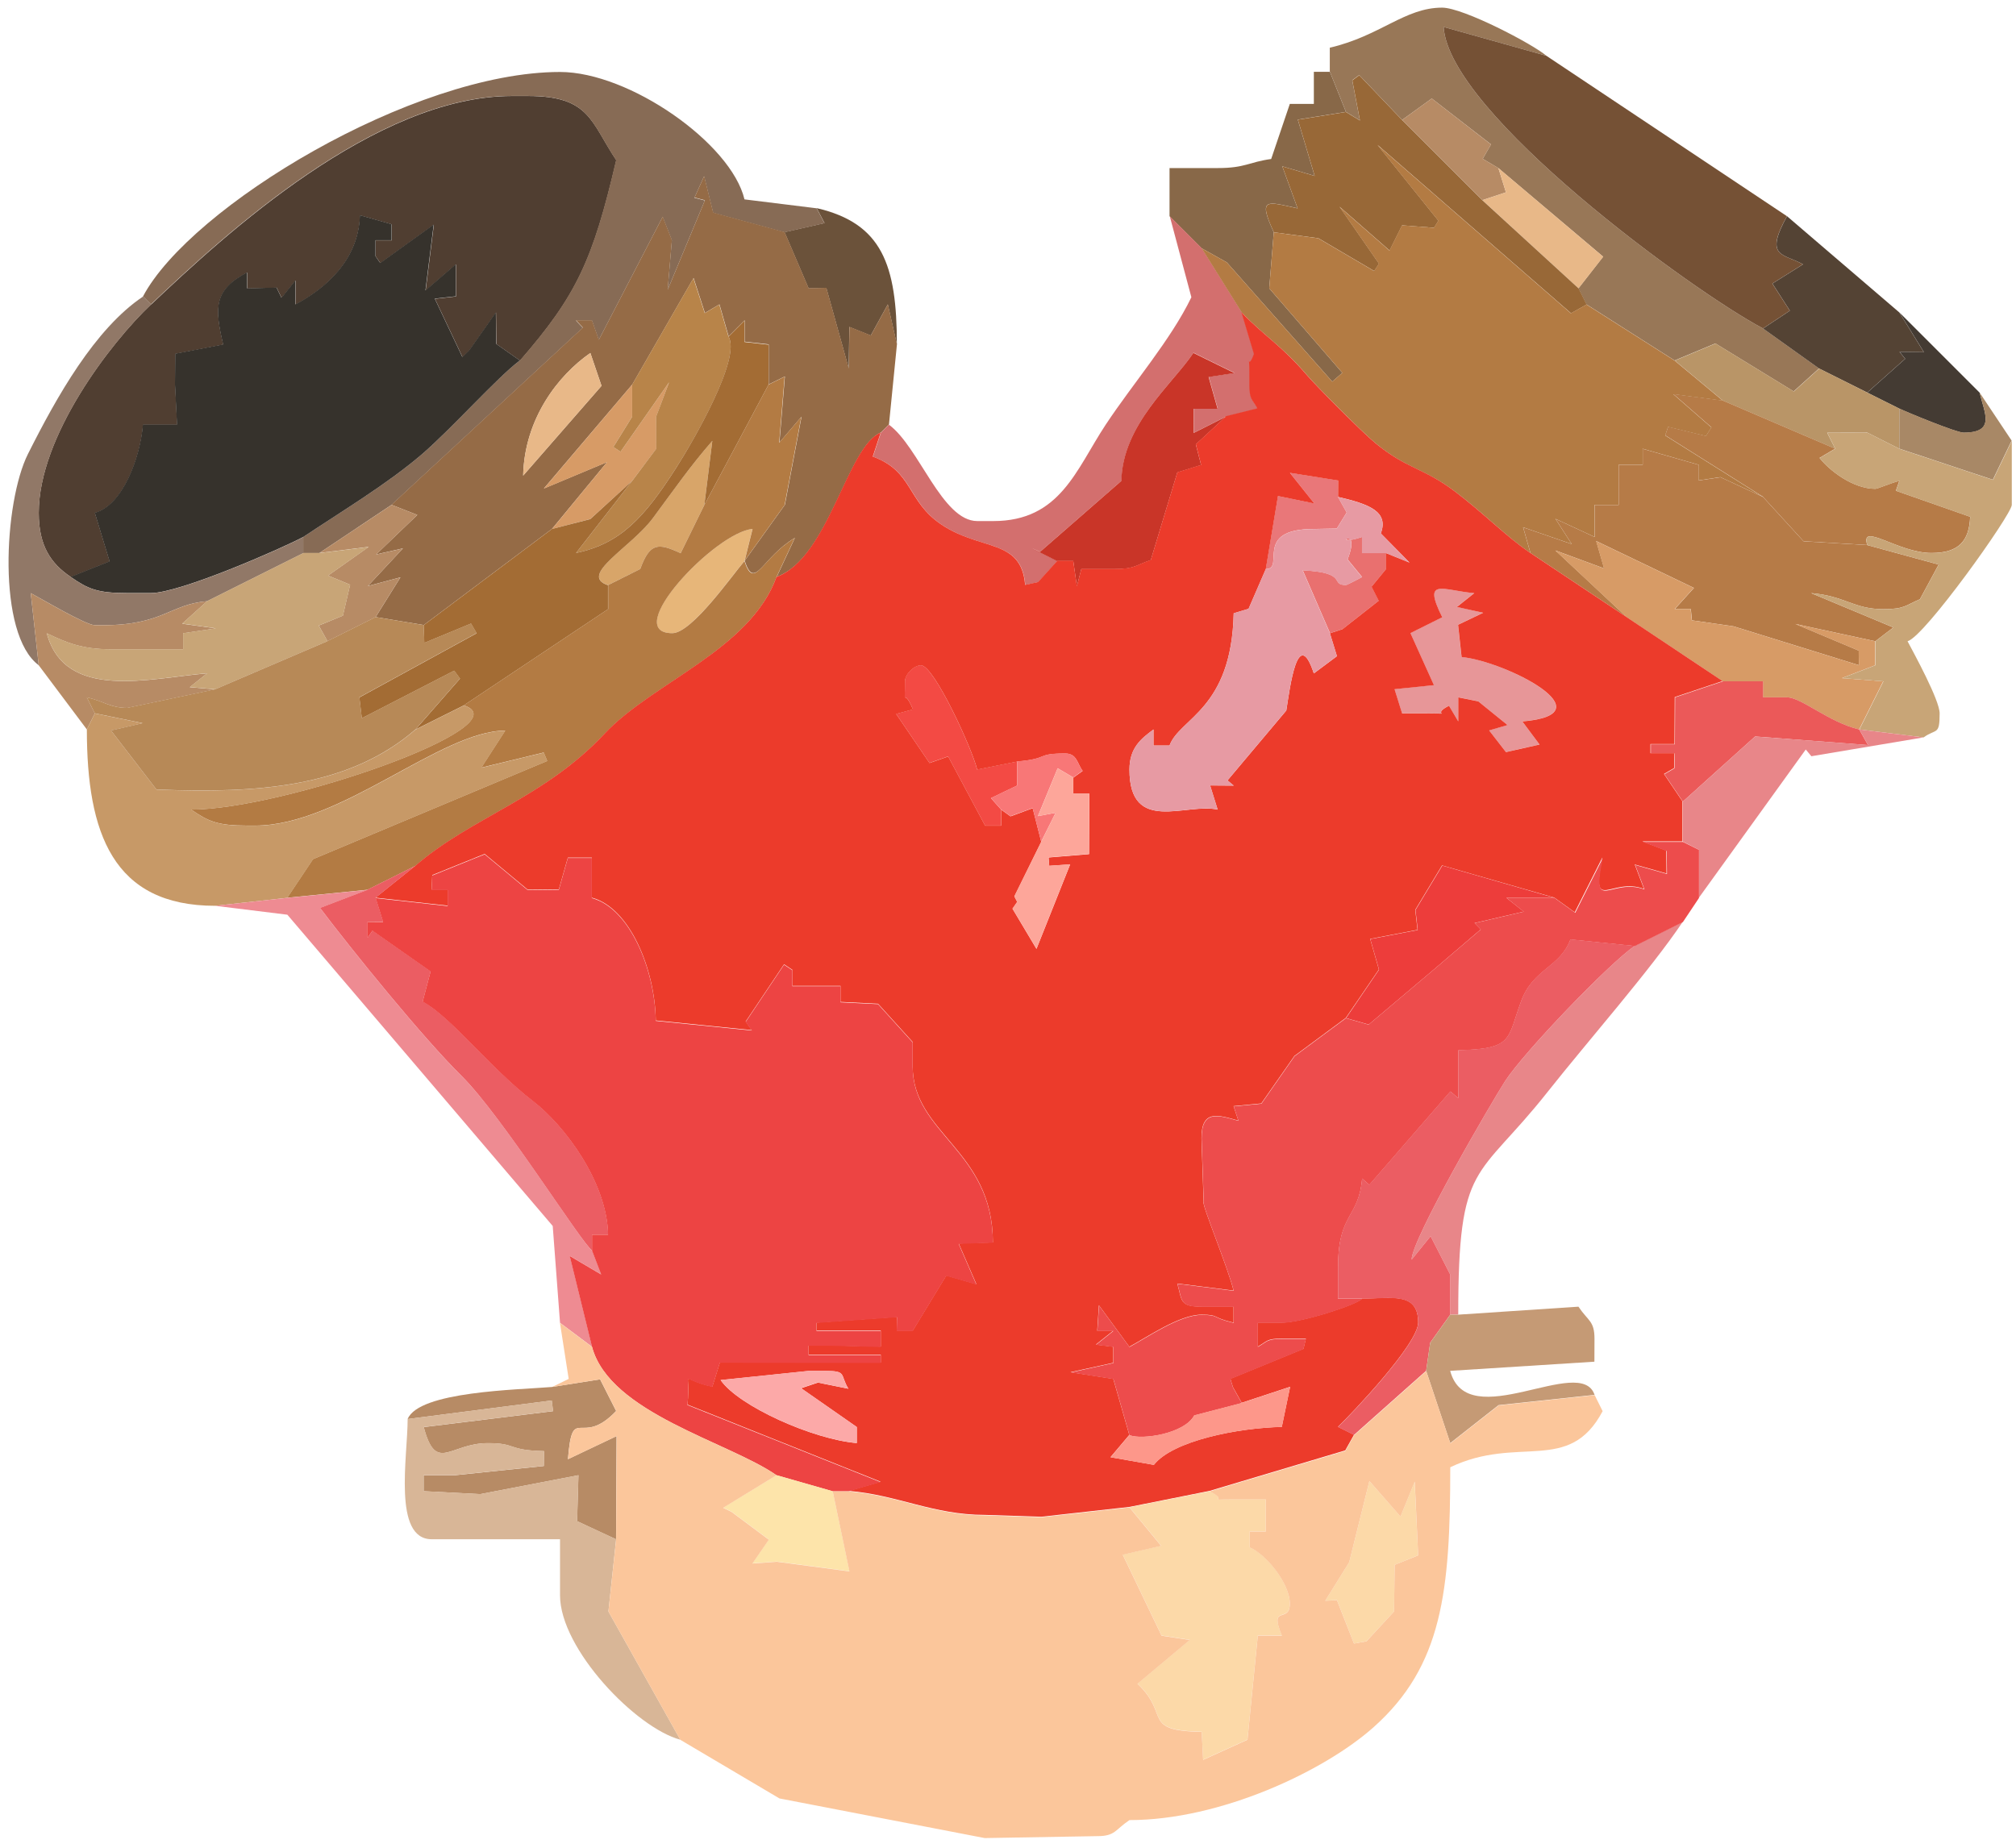
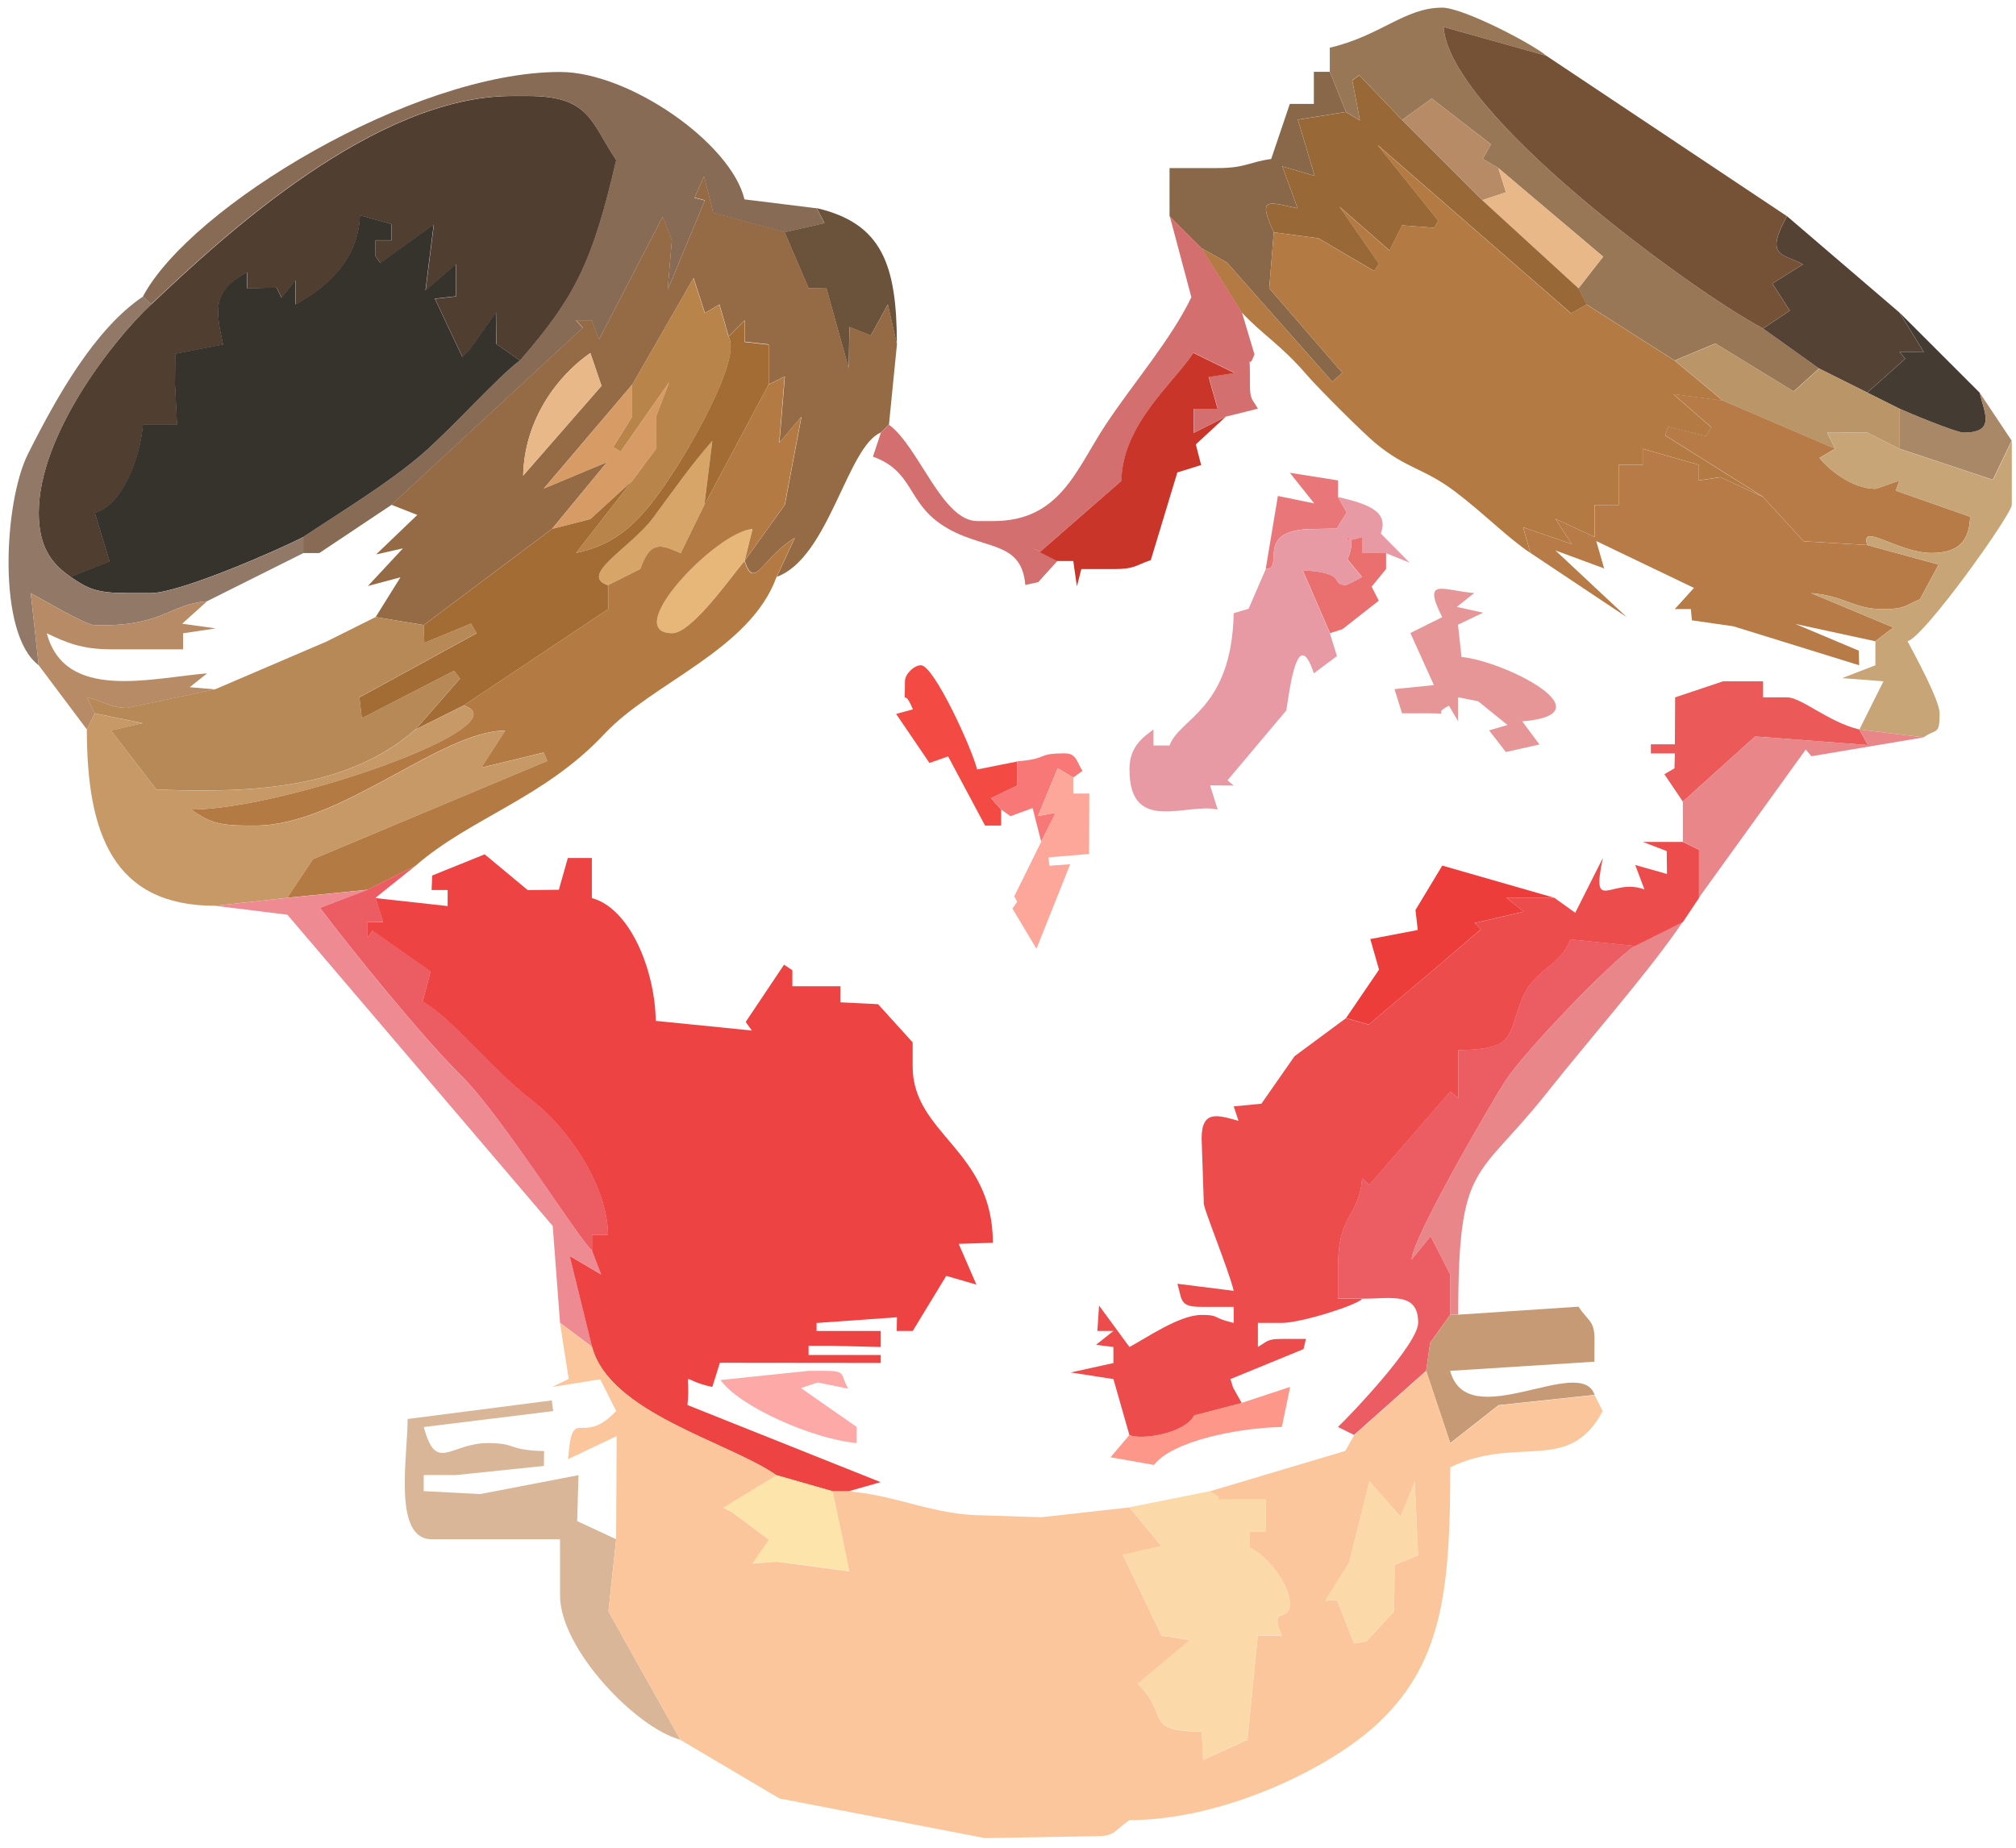
<svg xmlns="http://www.w3.org/2000/svg" xml:space="preserve" width="24in" height="22in" style="shape-rendering:geometricPrecision; text-rendering:geometricPrecision; image-rendering:optimizeQuality; fill-rule:evenodd; clip-rule:evenodd" viewBox="0 0 24 22">
  <defs>
    <style type="text/css">
   
    .fil16 {fill:#36322C}
    .fil11 {fill:#443B33}
    .fil2 {fill:#503E31}
    .fil10 {fill:#544334}
    .fil7 {fill:#6B523A}
    .fil4 {fill:#755135}
    .fil8 {fill:#876B55}
    .fil5 {fill:#886848}
    .fil24 {fill:#917867}
    .fil9 {fill:#956B46}
    .fil6 {fill:#986837}
    .fil0 {fill:#987757}
    .fil23 {fill:#A36C34}
    .fil15 {fill:#A88866}
    .fil18 {fill:#B37B43}
    .fil14 {fill:#B67B47}
    .fil33 {fill:#B78957}
    .fil1 {fill:#B78B65}
    .fil20 {fill:#B88449}
    .fil12 {fill:#B99567}
    .fil43 {fill:#C59A75}
    .fil32 {fill:#C79967}
    .fil28 {fill:#C8A577}
    .fil22 {fill:#C93528}
    .fil13 {fill:#D36F6E}
    .fil17 {fill:#D79B66}
    .fil21 {fill:#D8A569}
    .fil47 {fill:#D8B697}
    .fil27 {fill:#E79698}
    .fil35 {fill:#E79AA3}
    .fil26 {fill:#E7B679}
    .fil31 {fill:#E88689}
    .fil3 {fill:#E8B888}
    .fil25 {fill:#E9706F}
    .fil19 {fill:#E97779}
    .fil29 {fill:#EB5959}
    .fil40 {fill:#EB5D63}
    .fil34 {fill:#EC3B2B}
    .fil38 {fill:#ED3D3B}
    .fil42 {fill:#ED4443}
    .fil41 {fill:#ED4C4C}
    .fil39 {fill:#EE8B92}
    .fil30 {fill:#F34A44}
    .fil36 {fill:#F87777}
    .fil49 {fill:#FBC69B}
    .fil44 {fill:#FCA9A8}
    .fil48 {fill:#FCD9A8}
    .fil45 {fill:#FD978A}
    .fil37 {fill:#FDA69A}
    .fil46 {fill:#FDE4AA}
   
  </style>
  </defs>
  <g id="Layer_x0020_1">
    <g id="_21342856">
      <path id="_53808440" class="fil0" d="M15.833 0.856l0.191 0.477 0.165 0.1 -0.091 -0.478 0.083 -0.061 0.511 0.534 0.353 -0.255 0.705 0.546 -0.099 0.172 0.186 0.11 1.248 1.055 -0.294 0.377 0.095 0.191 1.05 0.668 0.485 -0.203 0.932 0.571 0.302 -0.273 -0.668 -0.477c-0.838,-0.443 -3.738,-2.56 -3.801,-3.589l1.223 0.343c-0.157,-0.137 -0.989,-0.573 -1.241,-0.573 -0.444,0 -0.735,0.337 -1.337,0.477l0 0.286z" />
      <polygon id="_54661184" class="fil1" points="16.692,1.428 17.647,2.383 17.928,2.29 17.838,2.001 17.651,1.891 17.75,1.72 17.045,1.173 " />
      <path id="_54763440" class="fil2" d="M1.798 3.624c-0.482,0.457 -1.337,1.568 -1.337,2.482 0,0.393 0.144,0.604 0.382,0.764l0.463 -0.185 -0.176 -0.578c0.331,-0.088 0.54,-0.655 0.573,-1.05l0.406 0 -0.024 -0.477 0.003 -0.367 0.57 -0.11c-0.102,-0.437 -0.115,-0.647 0.286,-0.859l0 0.191 0.35 -0.009 0.059 0.121 0.165 -0.207 0 0.286c0.353,-0.187 0.752,-0.525 0.768,-1.062l0.378 0.107 0 0.191 -0.191 0 0 0.191 0.055 0.08 0.637 -0.458 -0.098 0.784 0.361 -0.311 0 0.382 -0.25 0.028 0.328 0.694 0.078 -0.075 0.321 -0.456 0.004 0.375 0.282 0.198c0.674,-0.775 0.868,-1.194 1.146,-2.387 -0.304,-0.453 -0.313,-0.764 -1.05,-0.764l-0.191 0c-1.629,0 -3.419,1.65 -4.296,2.482z" />
      <polygon id="_53906264" class="fil3" points="17.647,2.383 18.792,3.433 19.086,3.057 17.838,2.001 17.928,2.29 " />
      <path id="_54070336" class="fil4" d="M20.988 3.911l0.319 -0.212 -0.208 -0.323 0.365 -0.229c-0.24,-0.132 -0.463,-0.08 -0.191,-0.573l-2.864 -1.91 -1.223 -0.343c0.063,1.029 2.963,3.146 3.801,3.589z" />
      <path id="_102648912" class="fil5" d="M13.923 2.574l0.382 0.382 0.3 0.168 1.255 1.42 0.12 -0.105 -0.87 -1.006 0.054 -0.668c-0.195,-0.421 -0.078,-0.364 0.283,-0.285l-0.182 -0.5 0.385 0.114 -0.2 -0.67 0.573 -0.092 -0.191 -0.477 -0.191 0 0 0.382 -0.286 0 -0.222 0.656c-0.268,0.037 -0.308,0.108 -0.637,0.108l-0.573 0 0 0.573z" />
      <path id="_54283816" class="fil6" d="M16.024 1.333l-0.573 0.092 0.2 0.67 -0.385 -0.114 0.182 0.5c-0.361,-0.079 -0.478,-0.136 -0.283,0.285l0.531 0.071 0.664 0.39 0.057 -0.088 -0.47 -0.678 0.596 0.522 0.149 -0.3 0.38 0.029 0.052 -0.084 -0.725 -0.903 2.304 2.005 0.186 -0.104 -0.095 -0.191 -1.146 -1.05 -0.955 -0.955 -0.511 -0.534 -0.083 0.061 0.091 0.478 -0.165 -0.1z" />
      <path id="_102648800" class="fil7" d="M9.34 2.765l0.286 0.668 0.211 -0.004 0.267 0.959 0.007 -0.495 0.255 0.102 0.203 -0.37 0.108 0.476c0,-0.95 -0.177,-1.442 -0.955,-1.623l0.094 0.178 -0.476 0.108z" />
      <path id="_103431216" class="fil8" d="M1.702 3.529l0.095 0.095c0.878,-0.833 2.667,-2.482 4.296,-2.482l0.191 0c0.737,0 0.747,0.31 1.05,0.764 -0.278,1.193 -0.472,1.612 -1.146,2.387 -0.259,0.189 -0.817,0.819 -1.171,1.121 -0.418,0.357 -0.958,0.679 -1.407,0.98l0 0.191 0.191 0 0.859 -0.573 2.278 -2.109 -0.082 -0.087 0.191 0 0.081 0.232 0.761 -1.466 0.109 0.279 -0.05 0.591 0.443 -1.065 -0.124 -0.032 0.115 -0.256 0.108 0.435 0.85 0.232 0.476 -0.108 -0.094 -0.178 -0.859 -0.106c-0.159,-0.668 -1.371,-1.517 -2.196,-1.517 -1.751,0 -4.401,1.607 -4.965,2.673z" />
-       <path id="_102205776" class="fil9" d="M6.228 5.663c0.015,-0.678 0.418,-1.196 0.8,-1.46l0.133 0.391 -0.933 1.069zm-1.566 0.348l0.306 0.12 -0.49 0.47 0.319 -0.072 -0.417 0.448 0.387 -0.103 -0.295 0.473 0.573 0.095 1.528 -1.146 0.655 -0.795 -0.753 0.315 1.053 -1.239 0.729 -1.267 0.135 0.416 0.173 -0.102 0.109 0.38 0.191 -0.191 0 0.255 0.286 0.032 0 0.477 0.193 -0.095 -0.065 0.787 0.263 -0.308 -0.198 1.049 -0.479 0.667c0.121,0.365 0.202,-0.038 0.598,-0.273l-0.216 0.464c0.622,-0.225 0.839,-1.556 1.241,-1.719l0.095 -0.095 0.095 -0.955 -0.108 -0.476 -0.203 0.37 -0.255 -0.102 -0.007 0.495 -0.267 -0.959 -0.211 0.004 -0.286 -0.668 -0.85 -0.232 -0.108 -0.435 -0.115 0.256 0.124 0.032 -0.443 1.065 0.05 -0.591 -0.109 -0.279 -0.761 1.466 -0.081 -0.232 -0.191 0 0.082 0.087 -2.278 2.109z" />
+       <path id="_102205776" class="fil9" d="M6.228 5.663c0.015,-0.678 0.418,-1.196 0.8,-1.46l0.133 0.391 -0.933 1.069m-1.566 0.348l0.306 0.12 -0.49 0.47 0.319 -0.072 -0.417 0.448 0.387 -0.103 -0.295 0.473 0.573 0.095 1.528 -1.146 0.655 -0.795 -0.753 0.315 1.053 -1.239 0.729 -1.267 0.135 0.416 0.173 -0.102 0.109 0.38 0.191 -0.191 0 0.255 0.286 0.032 0 0.477 0.193 -0.095 -0.065 0.787 0.263 -0.308 -0.198 1.049 -0.479 0.667c0.121,0.365 0.202,-0.038 0.598,-0.273l-0.216 0.464c0.622,-0.225 0.839,-1.556 1.241,-1.719l0.095 -0.095 0.095 -0.955 -0.108 -0.476 -0.203 0.37 -0.255 -0.102 -0.007 0.495 -0.267 -0.959 -0.211 0.004 -0.286 -0.668 -0.85 -0.232 -0.108 -0.435 -0.115 0.256 0.124 0.032 -0.443 1.065 0.05 -0.591 -0.109 -0.279 -0.761 1.466 -0.081 -0.232 -0.191 0 0.082 0.087 -2.278 2.109z" />
      <path id="_102648464" class="fil10" d="M20.988 3.911l0.668 0.477 0.573 0.286 0.451 -0.402 -0.067 -0.083 0.29 0.004 -0.292 -0.473 -1.337 -1.146c-0.272,0.493 -0.049,0.441 0.191,0.573l-0.365 0.229 0.208 0.323 -0.319 0.212z" />
      <path id="_102648632" class="fil11" d="M22.23 4.675l0.382 0.191c0.092,0.044 0.678,0.286 0.764,0.286 0.387,0 0.248,-0.234 0.191,-0.477l-0.955 -0.955 0.292 0.473 -0.29 -0.004 0.067 0.083 -0.451 0.402z" />
      <polygon id="_102648688" class="fil12" points="19.938,4.293 20.511,4.77 21.848,5.343 21.752,5.152 22.23,5.151 22.611,5.343 22.611,4.865 22.23,4.675 21.657,4.388 21.355,4.661 20.423,4.09 " />
      <path id="_104177528" class="fil3" d="M7.161 4.594l-0.133 -0.391c-0.382,0.264 -0.785,0.782 -0.8,1.46l0.933 -1.069z" />
      <path id="_54930656" class="fil13" d="M10.582 5.056l-0.095 0.095 -0.095 0.286c0.482,0.174 0.405,0.532 0.815,0.808 0.473,0.319 0.953,0.164 0.999,0.72l0.154 -0.034 0.228 -0.252 -0.301 -0.151 0.095 0.042 0.969 -0.846c0.015,-0.675 0.607,-1.15 0.858,-1.524l0.489 0.24 -0.308 0.047 0.107 0.378 -0.286 0 0.001 0.288 0.381 -0.192 0.382 -0.095c-0.065,-0.116 -0.095,-0.102 -0.095,-0.286l0 -0.095c0,-0.365 -0.029,-0.035 0.054,-0.266l-0.149 -0.498 -0.477 -0.764 -0.382 -0.382 0.257 0.964c-0.244,0.507 -0.693,1.023 -1.021,1.519 -0.352,0.533 -0.54,1.146 -1.337,1.146l-0.191 0c-0.419,0 -0.694,-0.885 -1.05,-1.146z" />
      <path id="_53905984" class="fil14" d="M20.988 5.916l0.483 0.528 0.758 0.045c-0.087,-0.28 0.366,0.095 0.764,0.095 0.328,0 0.45,-0.145 0.461,-0.431l-0.884 -0.31 0.041 -0.118c-0.112,0.03 -0.26,0.095 -0.286,0.095 -0.266,0 -0.549,-0.22 -0.664,-0.368l0.186 -0.11 -1.337 -0.573 -0.589 -0.077 0.453 0.396 -0.065 0.102 -0.451 -0.109 -0.034 0.102 1.163 0.731z" />
      <path id="_53906320" class="fil15" d="M22.611 4.865l0 0.477 1.113 0.37 0.224 -0.466 -0.382 -0.573c0.057,0.243 0.196,0.477 -0.191,0.477 -0.086,0 -0.671,-0.242 -0.764,-0.286z" />
      <path id="_55182040" class="fil16" d="M0.843 6.87c0.205,0.142 0.315,0.191 0.668,0.191l0.286 0c0.345,0 1.541,-0.524 1.814,-0.668 0.45,-0.301 0.989,-0.623 1.407,-0.98 0.353,-0.302 0.912,-0.931 1.171,-1.121l-0.282 -0.198 -0.004 -0.375 -0.321 0.456 -0.078 0.075 -0.328 -0.694 0.25 -0.028 0 -0.382 -0.361 0.311 0.098 -0.784 -0.637 0.458 -0.055 -0.08 0 -0.191 0.191 0 0 -0.191 -0.378 -0.107c-0.015,0.537 -0.415,0.875 -0.768,1.062l0 -0.286 -0.165 0.207 -0.059 -0.121 -0.35 0.009 0 -0.191c-0.401,0.212 -0.388,0.422 -0.286,0.859l-0.57 0.11 -0.003 0.367 0.024 0.477 -0.406 0c-0.033,0.395 -0.242,0.962 -0.573,1.05l0.176 0.578 -0.463 0.185z" />
      <polygon id="_55181928" class="fil17" points="6.572,6.298 7.027,6.18 7.526,5.725 7.813,5.343 7.812,4.96 7.965,4.552 7.387,5.379 7.302,5.322 7.526,4.961 7.526,4.579 6.474,5.818 7.226,5.503 " />
      <path id="_55181816" class="fil18" d="M15.164 2.765l-0.054 0.668 0.87 1.006 -0.12 0.105 -1.255 -1.42 -0.3 -0.168 0.477 0.764c0.269,0.284 0.466,0.384 0.779,0.748 0.13,0.151 0.658,0.68 0.814,0.809 0.379,0.313 0.572,0.292 0.95,0.578 0.336,0.254 0.621,0.547 0.894,0.729l-0.087 -0.306 0.578 0.199 -0.193 -0.3 0.466 0.216 0 -0.382 0.286 0 0 -0.477 0.286 0 0 -0.191 0.668 0.191 -0.002 0.186 0.26 -0.039 0.506 0.235 -1.163 -0.731 0.034 -0.102 0.451 0.109 0.065 -0.102 -0.453 -0.396 0.589 0.077 -0.573 -0.477 -1.05 -0.668 -0.186 0.104 -2.304 -2.005 0.725 0.903 -0.052 0.084 -0.38 -0.029 -0.149 0.3 -0.596 -0.522 0.47 0.678 -0.057 0.088 -0.664 -0.39 -0.531 -0.071z" />
      <path id="_55181648" class="fil19" d="M15.069 6.775c0.238,0 -0.16,-0.477 0.573,-0.477l0.272 -0.005 0.118 -0.191 -0.104 -0.186 0.001 -0.196 -0.574 -0.091 0.291 0.365 -0.433 -0.089 -0.145 0.87z" />
      <path id="_55181536" class="fil20" d="M7.526 4.579l0 0.382 -0.224 0.361 0.085 0.057 0.578 -0.827 -0.154 0.408 0.001 0.383 -0.286 0.382 -0.668 0.859c0.533,-0.113 0.813,-0.425 1.188,-1.008 0.204,-0.317 0.784,-1.316 0.626,-1.57l-0.109 -0.38 -0.173 0.102 -0.135 -0.416 -0.729 1.267z" />
-       <polygon id="_102291944" class="fil1" points="3.803,6.584 4.389,6.511 3.905,6.853 4.168,6.962 4.082,7.33 3.795,7.448 3.898,7.634 4.471,7.348 4.766,6.875 4.379,6.978 4.796,6.53 4.478,6.602 4.968,6.131 4.662,6.011 " />
      <path id="_53825848" class="fil21" d="M7.24 6.966l0.382 -0.191c0.115,-0.317 0.215,-0.312 0.481,-0.188l0.282 -0.575 0.095 -0.764c-0.261,0.301 -0.448,0.57 -0.706,0.918 -0.262,0.353 -0.893,0.682 -0.536,0.801z" />
      <path id="_52208640" class="fil22" d="M12.586 6.68l0.191 0 0.043 0.301 0.053 -0.205 0.382 0c0.258,0 0.263,-0.046 0.445,-0.107l0.316 -1.044 0.283 -0.088 -0.063 -0.246 0.355 -0.328 -0.381 0.192 -0.001 -0.288 0.286 0 -0.107 -0.378 0.308 -0.047 -0.489 -0.24c-0.251,0.374 -0.843,0.849 -0.858,1.524l-0.969 0.846 -0.095 -0.042 0.301 0.151z" />
      <path id="_54159192" class="fil23" d="M8.672 4.006c0.157,0.253 -0.423,1.253 -0.626,1.57 -0.375,0.583 -0.654,0.895 -1.188,1.008l0.668 -0.859 -0.499 0.456 -0.456 0.117 -1.528 1.146 0.008 0.211 0.556 -0.23 0.067 0.115 -1.396 0.764 0.029 0.248 1.1 -0.566 0.069 0.094 -0.53 0.606 0.573 -0.286 1.719 -1.146 0 -0.286c-0.358,-0.119 0.274,-0.448 0.536,-0.801 0.258,-0.348 0.444,-0.617 0.706,-0.918l-0.095 0.764 0.764 -1.432 0 -0.477 -0.286 -0.032 0 -0.255 -0.191 0.191z" />
      <path id="_52208416" class="fil24" d="M0.461 7.921l-0.095 -0.859c0.131,0.069 0.657,0.382 0.764,0.382l0.095 0c0.714,0 0.799,-0.25 1.241,-0.286l1.146 -0.573 0 -0.191c-0.273,0.145 -1.469,0.668 -1.814,0.668l-0.286 0c-0.353,0 -0.463,-0.049 -0.668,-0.191 -0.238,-0.16 -0.382,-0.371 -0.382,-0.764 0,-0.915 0.855,-2.025 1.337,-2.482l-0.095 -0.095c-0.575,0.385 -1.029,1.194 -1.371,1.875 -0.287,0.571 -0.372,2.149 0.13,2.517z" />
      <path id="_103847048" class="fil25" d="M15.833 7.539l0.149 -0.048 0.432 -0.339 -0.085 -0.167 0.172 -0.21 0 -0.191 -0.286 0 0 -0.191c-0.405,0.134 0.001,-0.178 -0.172,0.267l0.172 0.21c-0.002,0.002 -0.178,0.095 -0.191,0.095 -0.198,0 0.037,-0.148 -0.515,-0.175l0.324 0.747z" />
      <path id="_103846968" class="fil26" d="M8.863 6.68l0.095 -0.382c-0.439,0.037 -1.581,1.241 -0.955,1.241 0.232,0 0.712,-0.69 0.859,-0.859z" />
      <path id="_54326384" class="fil1" d="M0.461 7.921l0.573 0.764 0.095 -0.191 -0.095 -0.191c0.208,0.049 0.28,0.125 0.482,0.126l1.046 -0.221 -0.303 -0.026 0.207 -0.165c-0.681,0.057 -1.692,0.335 -1.909,-0.477 0.231,0.111 0.418,0.191 0.764,0.191l0.859 0 0 -0.191 0.389 -0.058 -0.4 -0.056 0.297 -0.268c-0.442,0.037 -0.527,0.286 -1.241,0.286l-0.095 0c-0.107,0 -0.633,-0.312 -0.764,-0.382l0.095 0.859z" />
      <path id="_102897936" class="fil27" d="M17.169 7.348l-0.379 0.189 0.28 0.62 -0.469 0.048 0.09 0.288 0.286 0c0.365,0 0.035,0.029 0.272,-0.091l0.11 0.186 0 -0.286 0.239 0.048 0.348 0.282 -0.219 0.064 0.2 0.258 0.4 -0.09 -0.205 -0.275c1.039,-0.086 -0.207,-0.717 -0.723,-0.767l-0.042 -0.384 0.299 -0.143 -0.313 -0.069 0.207 -0.165c-0.378,-0.031 -0.62,-0.193 -0.382,0.286z" />
      <path id="_103846576" class="fil14" d="M18.22 6.584l1.146 0.764 -0.849 -0.794 0.58 0.214 -0.094 -0.326 1.163 0.558 -0.228 0.252 0.191 0 0.013 0.134 0.494 0.071 1.497 0.464 -0.005 -0.174 -0.755 -0.318 0.952 0.206 0.215 -0.164 -0.979 -0.409c0.402,0.033 0.506,0.191 0.859,0.191 0.258,0 0.263,-0.046 0.436,-0.118l0.223 -0.413 -0.85 -0.232 -0.758 -0.045 -0.483 -0.528 -0.506 -0.235 -0.26 0.039 0.002 -0.186 -0.668 -0.191 -0 0.191 -0.286 0 0 0.477 -0.286 0 0 0.382 -0.466 -0.216 0.193 0.3 -0.578 -0.199 0.087 0.306z" />
-       <path id="_55123440" class="fil28" d="M3.803 6.584l-0.191 0 -1.146 0.573 -0.297 0.268 0.4 0.056 -0.389 0.058 0 0.191 -0.859 0c-0.346,0 -0.533,-0.08 -0.764,-0.191 0.217,0.813 1.228,0.534 1.909,0.477l-0.207 0.165 0.303 0.026 1.337 -0.573 -0.104 -0.186 0.288 -0.118 0.086 -0.368 -0.263 -0.109 0.484 -0.341 -0.587 0.073z" />
-       <path id="_102901928" class="fil17" d="M19.365 7.348l1.146 0.764 0.477 0 0 0.191 0.286 0c0.17,0 0.498,0.298 0.859,0.382l0.286 -0.573 -0.492 -0.038 0.396 -0.153 0 -0.286 -0.952 -0.206 0.755 0.318 0.005 0.174 -1.497 -0.464 -0.494 -0.071 -0.013 -0.134 -0.191 0 0.228 -0.252 -1.163 -0.558 0.094 0.326 -0.58 -0.214 0.849 0.794z" />
      <path id="_52849008" class="fil29" d="M20.034 9.544l0.86 -0.775 1.344 0.102 -0.104 -0.186c-0.361,-0.084 -0.689,-0.382 -0.859,-0.382l-0.286 0 0 -0.191 -0.477 0 -0.57 0.191 -0.003 0.559 -0.286 0 0 0.109 0.286 0 -0.005 0.177 -0.12 0.07 0.22 0.326z" />
      <path id="_54298104" class="fil18" d="M8.863 6.68c-0.147,0.17 -0.627,0.859 -0.859,0.859 -0.626,0 0.516,-1.205 0.955,-1.241l-0.095 0.382zm0.286 -2.1l-0.764 1.432 -0.282 0.575c-0.266,-0.124 -0.366,-0.129 -0.481,0.188l-0.382 0.191 0 0.286 -1.719 1.146c0.725,0.24 -2.143,1.241 -3.246,1.241 0.205,0.142 0.315,0.191 0.668,0.191l0.095 0c1.019,0 2.209,-1.129 2.976,-1.131l-0.285 0.441 0.743 -0.18 0.042 0.1 -2.788 1.169 -0.307 0.46 0.955 -0.095 0.573 -0.286c0.659,-0.573 1.531,-0.803 2.249,-1.57 0.572,-0.611 1.733,-0.999 2.048,-1.867l0.216 -0.464c-0.396,0.235 -0.477,0.638 -0.598,0.273l0.479 -0.667 0.198 -1.049 -0.263 0.308 0.065 -0.787 -0.193 0.095z" />
      <path id="_102526840" class="fil28" d="M21.848 5.343l-0.186 0.11c0.114,0.148 0.398,0.368 0.664,0.368 0.026,0 0.174,-0.066 0.286,-0.095l-0.041 0.118 0.884 0.31c-0.012,0.286 -0.133,0.431 -0.461,0.431 -0.397,0 -0.851,-0.376 -0.764,-0.095l0.85 0.232 -0.223 0.413c-0.173,0.073 -0.178,0.118 -0.436,0.118 -0.353,0 -0.457,-0.157 -0.859,-0.191l0.979 0.409 -0.215 0.164 0 0.286 -0.396 0.153 0.492 0.038 -0.286 0.573 0.764 0.095c0.15,-0.11 0.191,-0.018 0.191,-0.286 0,-0.158 -0.305,-0.713 -0.382,-0.859 0.203,-0.054 1.236,-1.505 1.241,-1.623l0 -0.764 -0.224 0.466 -1.113 -0.37 -0.381 -0.192 -0.478 0.001 0.095 0.191z" />
      <path id="_104893616" class="fil30" d="M11.918 9.639l-0.121 -0.136 0.312 -0.15 0 -0.286 -0.477 0.095c-0.055,-0.238 -0.513,-1.241 -0.668,-1.241 -0.085,0 -0.191,0.106 -0.191,0.191 0,0.365 -0.029,0.035 0.095,0.334l-0.2 0.054 0.397 0.584 0.222 -0.078 0.44 0.824 0.191 0 0 -0.191z" />
      <polygon id="_104893728" class="fil31" points="20.034,9.544 20.034,10.021 20.224,10.117 20.224,10.499 20.224,10.69 21.497,8.924 21.564,9.004 22.898,8.78 22.134,8.685 22.238,8.87 20.894,8.769 " />
      <path id="_53674224" class="fil32" d="M4.948 8.685c-0.798,0.694 -1.891,0.764 -3.085,0.716l-0.541 -0.703 0.377 -0.087 -0.57 -0.117 -0.095 0.191c0,1.233 0.309,2.1 1.528,2.1l0.859 -0.095 0.307 -0.46 2.788 -1.169 -0.042 -0.1 -0.743 0.18 0.285 -0.441c-0.767,0.002 -1.957,1.131 -2.976,1.131l-0.095 0c-0.353,0 -0.463,-0.049 -0.668,-0.191 1.103,0 3.971,-1.001 3.246,-1.241l-0.573 0.286z" />
      <path id="_52819752" class="fil33" d="M3.898 7.634l-1.337 0.573 -1.046 0.221c-0.202,-0 -0.274,-0.077 -0.482,-0.126l0.095 0.191 0.57 0.117 -0.377 0.087 0.541 0.703c1.194,0.048 2.287,-0.022 3.085,-0.716l0.53 -0.606 -0.069 -0.094 -1.1 0.566 -0.029 -0.248 1.396 -0.764 -0.067 -0.115 -0.556 0.23 -0.008 -0.211 -0.573 -0.095 -0.573 0.286z" />
-       <path id="_102187424" class="fil34" d="M9.536 16.528l0.664 0.463 0 0.191c-0.518,-0.043 -1.405,-0.438 -1.621,-0.75l1.049 -0.109 0.191 0c0.269,0 0.177,0.041 0.281,0.212l-0.362 -0.073 -0.2 0.067zm2.573 -7.461c0.392,-0.033 0.213,-0.095 0.573,-0.095 0.14,0 0.14,0.118 0.207,0.207l-0.111 0.08 0 0.191 0.191 0 -0.004 0.72 -0.482 0.04 0.008 0.099 0.249 -0.017 -0.401 1.006 -0.285 -0.478 0.056 -0.081 -0.034 -0.066 0.32 -0.65 -0.102 -0.4 -0.264 0.097 -0.111 -0.08 0 0.191 -0.191 0 -0.44 -0.824 -0.222 0.078 -0.397 -0.584 0.2 -0.054c-0.125,-0.299 -0.095,0.031 -0.095,-0.334 0,-0.085 0.106,-0.191 0.191,-0.191 0.155,0 0.613,1.003 0.668,1.241l0.477 -0.095zm5.06 -1.719c-0.238,-0.479 0.004,-0.318 0.382,-0.286l-0.207 0.165 0.313 0.069 -0.299 0.143 0.042 0.384c0.517,0.049 1.763,0.68 0.723,0.767l0.205 0.275 -0.4 0.09 -0.2 -0.258 0.219 -0.064 -0.348 -0.282 -0.239 -0.048 0 0.286 -0.11 -0.186c-0.237,0.12 0.093,0.091 -0.272,0.091l-0.286 0 -0.09 -0.288 0.469 -0.048 -0.28 -0.62 0.379 -0.189zm-1.241 -1.432c0.364,0.085 0.609,0.171 0.51,0.435l0.342 0.347 -0.28 -0.113 0 0.191 -0.172 0.21 0.085 0.167 -0.432 0.339 -0.149 0.048 0.084 0.273 -0.275 0.205c-0.193,-0.583 -0.286,0.18 -0.328,0.442l-0.7 0.832 0.074 0.062 -0.281 -0.002 0.09 0.288c-0.369,-0.086 -1.05,0.3 -1.05,-0.477 0,-0.256 0.136,-0.367 0.286,-0.477l0 0.191 0.191 0c0.119,-0.328 0.739,-0.428 0.764,-1.575l0.177 -0.053 0.205 -0.473 0.145 -0.87 0.433 0.089 -0.291 -0.365 0.574 0.091 -0.001 0.196zm-1.337 -0.955l-0.355 0.328 0.063 0.246 -0.283 0.088 -0.316 1.044c-0.182,0.062 -0.187,0.107 -0.445,0.107l-0.382 0 -0.053 0.205 -0.043 -0.301 -0.191 0 -0.228 0.252 -0.154 0.034c-0.046,-0.555 -0.525,-0.401 -0.999,-0.72 -0.41,-0.276 -0.333,-0.633 -0.815,-0.808l0.095 -0.286c-0.402,0.162 -0.619,1.493 -1.241,1.719 -0.314,0.868 -1.476,1.256 -2.048,1.867 -0.717,0.767 -1.59,0.997 -2.249,1.57l-0.477 0.382 0.859 0.095 0 -0.191 -0.191 0 0.008 -0.173 0.624 -0.252 0.513 0.426 0.37 -0.004 0.107 -0.378 0.286 0 0 0.477c0.452,0.121 0.751,0.849 0.761,1.462l1.144 0.115 -0.074 -0.102 0.457 -0.682 0.099 0.066 0 0.191 0.573 0 0 0.191 0.447 0.022 0.412 0.455 0 0.286c0,0.81 0.955,0.994 0.955,2.1l-0.407 0.013 0.211 0.485 -0.359 -0.104 -0.399 0.656 -0.191 0 0.003 -0.163 -0.957 0.068 0 0.095 0.764 0 0 0.191 -0.573 -0.014 -0.286 0 0 0.109 0.859 0 0 0.095 -1.915 -0.002 -0.09 0.288c-0.412,-0.087 -0.25,-0.231 -0.296,0.215l2.299 0.918 -0.38 0.109c0.585,0.049 1.007,0.286 1.623,0.286l0.671 0.022 1.048 -0.117 0.955 -0.191 1.615 -0.482 0.104 -0.186 -0.191 -0.095c0.165,-0.157 0.955,-0.989 0.955,-1.241 0,-0.371 -0.316,-0.286 -0.668,-0.286 -0.063,0.075 -0.724,0.286 -0.955,0.286l-0.286 0 0 0.286c0.116,-0.065 0.102,-0.095 0.286,-0.095l0.286 0 -0.029 0.121 -0.87 0.357 0.031 0.1 0.104 0.186 0.576 -0.19 -0.099 0.477c-0.524,0.012 -1.298,0.164 -1.523,0.452l-0.516 -0.091 0.224 -0.265 -0.191 -0.668 -0.509 -0.079 0.509 -0.112 0 -0.191 -0.207 -0.026 0.207 -0.165 -0.191 0 0.02 -0.303 0.362 0.494c0.203,-0.108 0.595,-0.382 0.859,-0.382 0.219,0 0.111,0.032 0.382,0.095l0 -0.191 -0.382 0c-0.264,0 -0.23,-0.074 -0.288,-0.275l0.67 0.084c-0.058,-0.249 -0.382,-1.033 -0.356,-1.05l-0.026 -0.764c0,-0.345 0.194,-0.278 0.439,-0.21l-0.057 -0.172 0.33 -0.032 0.394 -0.565 0.612 -0.453 0.394 -0.577 -0.104 -0.364 0.564 -0.108 -0.027 -0.238 0.319 -0.529 1.336 0.383 0.244 0.175 0.329 -0.653c-0.144,0.682 0.105,0.228 0.495,0.375l-0.11 -0.291 0.378 0.107 -0.003 -0.273 -0.284 -0.109 0.477 0 0 -0.477 -0.22 -0.326 0.12 -0.07 0.005 -0.177 -0.286 0 0 -0.109 0.286 0 0.003 -0.559 0.57 -0.191 -1.146 -0.764 -1.146 -0.764c-0.273,-0.183 -0.558,-0.475 -0.894,-0.729 -0.378,-0.286 -0.571,-0.265 -0.95,-0.578 -0.156,-0.129 -0.684,-0.658 -0.814,-0.809 -0.313,-0.364 -0.51,-0.465 -0.779,-0.748l0.149 0.498c-0.083,0.231 -0.054,-0.1 -0.054,0.266l0 0.095c0,0.184 0.03,0.17 0.095,0.286l-0.382 0.095z" />
      <path id="_102187272" class="fil35" d="M15.069 6.775l-0.205 0.473 -0.177 0.053c-0.024,1.148 -0.645,1.247 -0.764,1.575l-0.191 0 0 -0.191c-0.15,0.11 -0.286,0.221 -0.286,0.477 0,0.778 0.681,0.391 1.05,0.477l-0.09 -0.288 0.281 0.002 -0.074 -0.062 0.7 -0.832c0.042,-0.262 0.135,-1.025 0.328,-0.442l0.275 -0.205 -0.084 -0.273 -0.324 -0.747c0.552,0.026 0.318,0.175 0.515,0.175 0.013,0 0.189,-0.094 0.191,-0.095l-0.172 -0.21c0.173,-0.445 -0.233,-0.133 0.172,-0.267l0 0.191 0.286 0 0.28 0.113 -0.342 -0.347c0.098,-0.263 -0.147,-0.35 -0.51,-0.435l0.104 0.186 -0.118 0.191 -0.272 0.005c-0.732,0 -0.335,0.477 -0.573,0.477z" />
      <path id="_102187080" class="fil36" d="M12.109 9.066l0 0.286 -0.312 0.15 0.121 0.136 0.111 0.08 0.264 -0.097 0.102 0.4 0.172 -0.344 -0.211 0.04 0.235 -0.57 0.186 0.11 0.111 -0.08c-0.067,-0.089 -0.067,-0.207 -0.207,-0.207 -0.36,0 -0.181,0.063 -0.573,0.095z" />
      <polygon id="_21381664" class="fil37" points="12.396,10.021 12.075,10.671 12.109,10.737 12.053,10.818 12.339,11.296 12.74,10.29 12.491,10.308 12.483,10.208 12.965,10.168 12.968,9.448 12.777,9.448 12.777,9.257 12.591,9.148 12.357,9.717 12.567,9.677 " />
      <polygon id="_103984944" class="fil38" points="16.024,12.122 16.294,12.199 17.061,11.551 17.628,11.066 17.554,10.99 18.14,10.854 17.933,10.69 18.506,10.69 17.17,10.306 16.851,10.835 16.878,11.073 16.313,11.181 16.417,11.545 " />
      <path id="_53674000" class="fil39" d="M3.421 10.69l-0.859 0.095 0.859 0.106 3.159 3.706 0.087 1.153 0.382 0.286 -0.266 -1.083 0.375 0.221 -0.109 -0.284c-0.123,-0.083 -1.07,-1.601 -1.552,-2.076 -0.473,-0.468 -1.305,-1.498 -1.687,-2.003l0.566 -0.216 -0.955 0.095z" />
      <path id="_53674448" class="fil40" d="M4.376 10.594l-0.566 0.216c0.382,0.505 1.214,1.535 1.687,2.003 0.481,0.476 1.428,1.994 1.552,2.076l0 -0.191 0.191 0c-0.014,-0.628 -0.521,-1.301 -0.894,-1.589 -0.512,-0.394 -0.983,-1.011 -1.314,-1.184l0.095 -0.36 -0.692 -0.485 -0.059 0.085 0 -0.191 0.186 0.002 -0.09 -0.288 0.477 -0.382 -0.573 0.286z" />
      <path id="_104893504" class="fil31" d="M19.461 11.262c-0.317,0.22 -1.323,1.272 -1.542,1.609 -0.153,0.236 -1.112,1.881 -1.114,2.127l0.226 -0.279 0.234 0.457 0 0.477 0.095 0c0,-1.846 0.222,-1.586 1.067,-2.656 0.472,-0.597 1.226,-1.454 1.606,-2.022l-0.573 0.286z" />
      <path id="_104893392" class="fil41" d="M18.506 10.69l-0.573 0 0.207 0.165 -0.586 0.136 0.074 0.076 -0.567 0.484 -0.768 0.649 -0.27 -0.077 -0.612 0.453 -0.394 0.565 -0.33 0.032 0.057 0.172c-0.245,-0.068 -0.439,-0.135 -0.439,0.21l0.026 0.764c-0.026,0.017 0.298,0.801 0.356,1.05l-0.67 -0.084c0.059,0.201 0.024,0.275 0.288,0.275l0.382 0 0 0.191c-0.271,-0.063 -0.163,-0.095 -0.382,-0.095 -0.265,0 -0.656,0.274 -0.859,0.382l-0.362 -0.494 -0.02 0.303 0.191 0 -0.207 0.165 0.207 0.026 0 0.191 -0.509 0.112 0.509 0.079 0.191 0.668c0.145,0.06 0.654,-0.015 0.772,-0.235l0.565 -0.147 -0.104 -0.186 -0.031 -0.1 0.87 -0.357 0.029 -0.121 -0.286 0c-0.184,0 -0.17,0.03 -0.286,0.095l0 -0.286 0.286 0c0.23,0 0.892,-0.211 0.955,-0.286l-0.286 0 0 -0.382c0,-0.642 0.247,-0.578 0.286,-1.05l0.086 0.075 0.965 -1.112 0.095 0.082 0 -0.573c0.662,-0.015 0.579,-0.134 0.749,-0.588 0.143,-0.384 0.461,-0.398 0.585,-0.731l0.766 0.078 0.573 -0.286 0.191 -0.286 0 -0.191 0 -0.382 -0.191 -0.095 -0.477 0 0.284 0.109 0.003 0.273 -0.378 -0.107 0.11 0.291c-0.39,-0.147 -0.64,0.307 -0.495,-0.375l-0.329 0.653 -0.244 -0.175z" />
      <path id="_54548840" class="fil40" d="M16.215 15.463c0.352,0 0.668,-0.084 0.668,0.286 0,0.252 -0.79,1.085 -0.955,1.241l0.191 0.095 0.859 -0.764 0.048 -0.334 0.239 -0.334 0 -0.477 -0.234 -0.457 -0.226 0.279c0.002,-0.247 0.961,-1.891 1.114,-2.127 0.218,-0.337 1.225,-1.389 1.542,-1.609l-0.766 -0.078c-0.125,0.333 -0.442,0.347 -0.585,0.731 -0.17,0.454 -0.086,0.573 -0.749,0.588l0 0.573 -0.095 -0.082 -0.965 1.112 -0.086 -0.075c-0.039,0.472 -0.286,0.408 -0.286,1.05l0 0.382 0.286 0z" />
      <path id="_54930824" class="fil42" d="M4.471 10.69l0.09 0.288 -0.186 -0.002 0 0.191 0.059 -0.085 0.692 0.485 -0.095 0.36c0.331,0.173 0.802,0.79 1.314,1.184 0.373,0.287 0.88,0.96 0.894,1.589l-0.191 0 0 0.191 0.109 0.284 -0.375 -0.221 0.266 1.083c0.211,0.789 1.624,1.13 2.196,1.528l0.668 0.191 0.191 0 0.38 -0.109 -2.299 -0.918c0.046,-0.446 -0.117,-0.302 0.296,-0.215l0.09 -0.288 1.915 0.002 0 -0.095 -0.859 0 0 -0.109 0.286 0 0.573 0.014 0 -0.191 -0.764 0 0 -0.095 0.957 -0.068 -0.003 0.163 0.191 0 0.399 -0.656 0.359 0.104 -0.211 -0.485 0.407 -0.013c0,-1.106 -0.955,-1.291 -0.955,-2.1l0 -0.286 -0.412 -0.455 -0.447 -0.022 0 -0.191 -0.573 0 0 -0.191 -0.099 -0.066 -0.457 0.682 0.074 0.102 -1.144 -0.115c-0.01,-0.612 -0.309,-1.341 -0.761,-1.462l0 -0.477 -0.286 0 -0.107 0.378 -0.37 0.004 -0.513 -0.426 -0.624 0.252 -0.008 0.173 0.191 0 0 0.191 -0.859 -0.095z" />
      <path id="_54930936" class="fil43" d="M17.36 15.654l-0.095 0 -0.239 0.334 -0.048 0.334 0.287 0.86 0.575 -0.452 1.143 -0.122c-0.163,-0.492 -1.513,0.484 -1.719,-0.286l1.717 -0.109 0.001 -0.273c0,-0.214 -0.076,-0.21 -0.191,-0.382l-1.432 0.095z" />
      <path id="_55071088" class="fil44" d="M9.737 16.461l0.362 0.073c-0.104,-0.171 -0.012,-0.212 -0.281,-0.212l-0.191 0 -1.049 0.109c0.217,0.313 1.104,0.707 1.621,0.75l0 -0.191 -0.664 -0.463 0.2 -0.067z" />
-       <path id="_103985200" class="fil1" d="M6.572 16.514c-0.406,0.034 -1.585,0.051 -1.719,0.382l1.715 -0.221 0.016 0.127 -1.54 0.19c0.148,0.555 0.311,0.191 0.764,0.191 0.348,0 0.228,0.086 0.668,0.095l-0.002 0.177 -1.049 0.109 -0.382 0 0 0.191 0.674 0.035 1.169 -0.225 -0.016 0.547 0.464 0.216 0.006 -1.229 -0.579 0.275c0.056,-0.678 0.149,-0.126 0.574,-0.574l-0.191 -0.377 -0.574 0.091z" />
      <path id="_102673576" class="fil45" d="M14.782 16.704l-0.565 0.147c-0.117,0.22 -0.627,0.295 -0.772,0.235l-0.224 0.265 0.516 0.091c0.225,-0.288 0.999,-0.44 1.523,-0.452l0.099 -0.477 -0.576 0.19z" />
      <polygon id="_102673688" class="fil46" points="9.913,17.755 9.245,17.564 8.609,17.951 8.708,17.999 9.153,18.331 8.958,18.614 9.248,18.593 10.113,18.708 " />
      <path id="_102612088" class="fil47" d="M4.853 16.895c0,0.446 -0.18,1.432 0.286,1.432l1.528 0 0 0.668c0,0.638 0.903,1.577 1.432,1.719l-0.856 -1.527 0.092 -0.86 -0.464 -0.216 0.016 -0.547 -1.169 0.225 -0.674 -0.035 0 -0.191 0.382 0 1.049 -0.109 0.002 -0.177c-0.441,-0.01 -0.32,-0.095 -0.668,-0.095 -0.453,0 -0.615,0.364 -0.764,-0.191l1.54 -0.19 -0.016 -0.127 -1.715 0.221z" />
      <polygon id="_102673912" class="fil48" points="16.062,18.6 15.777,19.058 15.916,19.052 16.119,19.569 16.268,19.541 16.596,19.187 16.603,18.632 16.883,18.518 16.841,17.641 16.673,18.056 16.302,17.634 " />
      <path id="_102674024" class="fil48" d="M13.446 17.946l0.377 0.458 -0.457 0.106 0.462 0.963 0.336 0.052 -0.622 0.521c0.394,0.373 0.042,0.557 0.764,0.573l0.017 0.333 0.528 -0.24 0.123 -1.239 0.286 0c-0.156,-0.379 0.095,-0.137 0.095,-0.382 0,-0.245 -0.293,-0.594 -0.477,-0.668l0 -0.191 0.191 0 0 -0.382 -0.382 0c-0.365,0 -0.035,0.029 -0.286,-0.095l-0.955 0.191z" />
      <path id="_102674136" class="fil49" d="M16.302 17.634l0.371 0.423 0.169 -0.416 0.041 0.878 -0.28 0.113 -0.007 0.555 -0.328 0.355 -0.149 0.027 -0.203 -0.516 -0.139 0.006 0.285 -0.458 0.24 -0.966zm-9.731 -1.12l0.574 -0.091 0.191 0.377c-0.425,0.448 -0.518,-0.105 -0.574,0.574l0.579 -0.275 -0.006 1.229 -0.092 0.86 0.856 1.527 1.18 0.698 2.444 0.472 1.341 -0.023c0.214,0 0.21,-0.076 0.382,-0.191 1.08,0 2.313,-0.579 2.905,-1.105 0.822,-0.732 0.914,-1.622 0.914,-3.096 0.809,-0.388 1.413,0.089 1.814,-0.668l-0.095 -0.191 -1.143 0.122 -0.575 0.452 -0.287 -0.86 -0.859 0.764 -0.104 0.186 -1.615 0.482c0.252,0.125 -0.079,0.095 0.286,0.095l0.382 0 0 0.382 -0.191 0 0 0.191c0.184,0.074 0.477,0.424 0.477,0.668 0,0.245 -0.252,0.003 -0.095,0.382l-0.286 0 -0.123 1.239 -0.528 0.24 -0.017 -0.333c-0.722,-0.016 -0.37,-0.199 -0.764,-0.573l0.622 -0.521 -0.336 -0.052 -0.462 -0.963 0.457 -0.106 -0.377 -0.458 -1.048 0.117 -0.671 -0.022c-0.616,0 -1.038,-0.238 -1.623,-0.286l-0.191 0 0.199 0.953 -0.864 -0.115 -0.29 0.021 0.195 -0.283 -0.445 -0.332 -0.099 -0.048 0.635 -0.388c-0.571,-0.397 -1.985,-0.739 -2.196,-1.528l-0.382 -0.286 0.104 0.667 -0.199 0.097z" />
    </g>
  </g>
</svg>